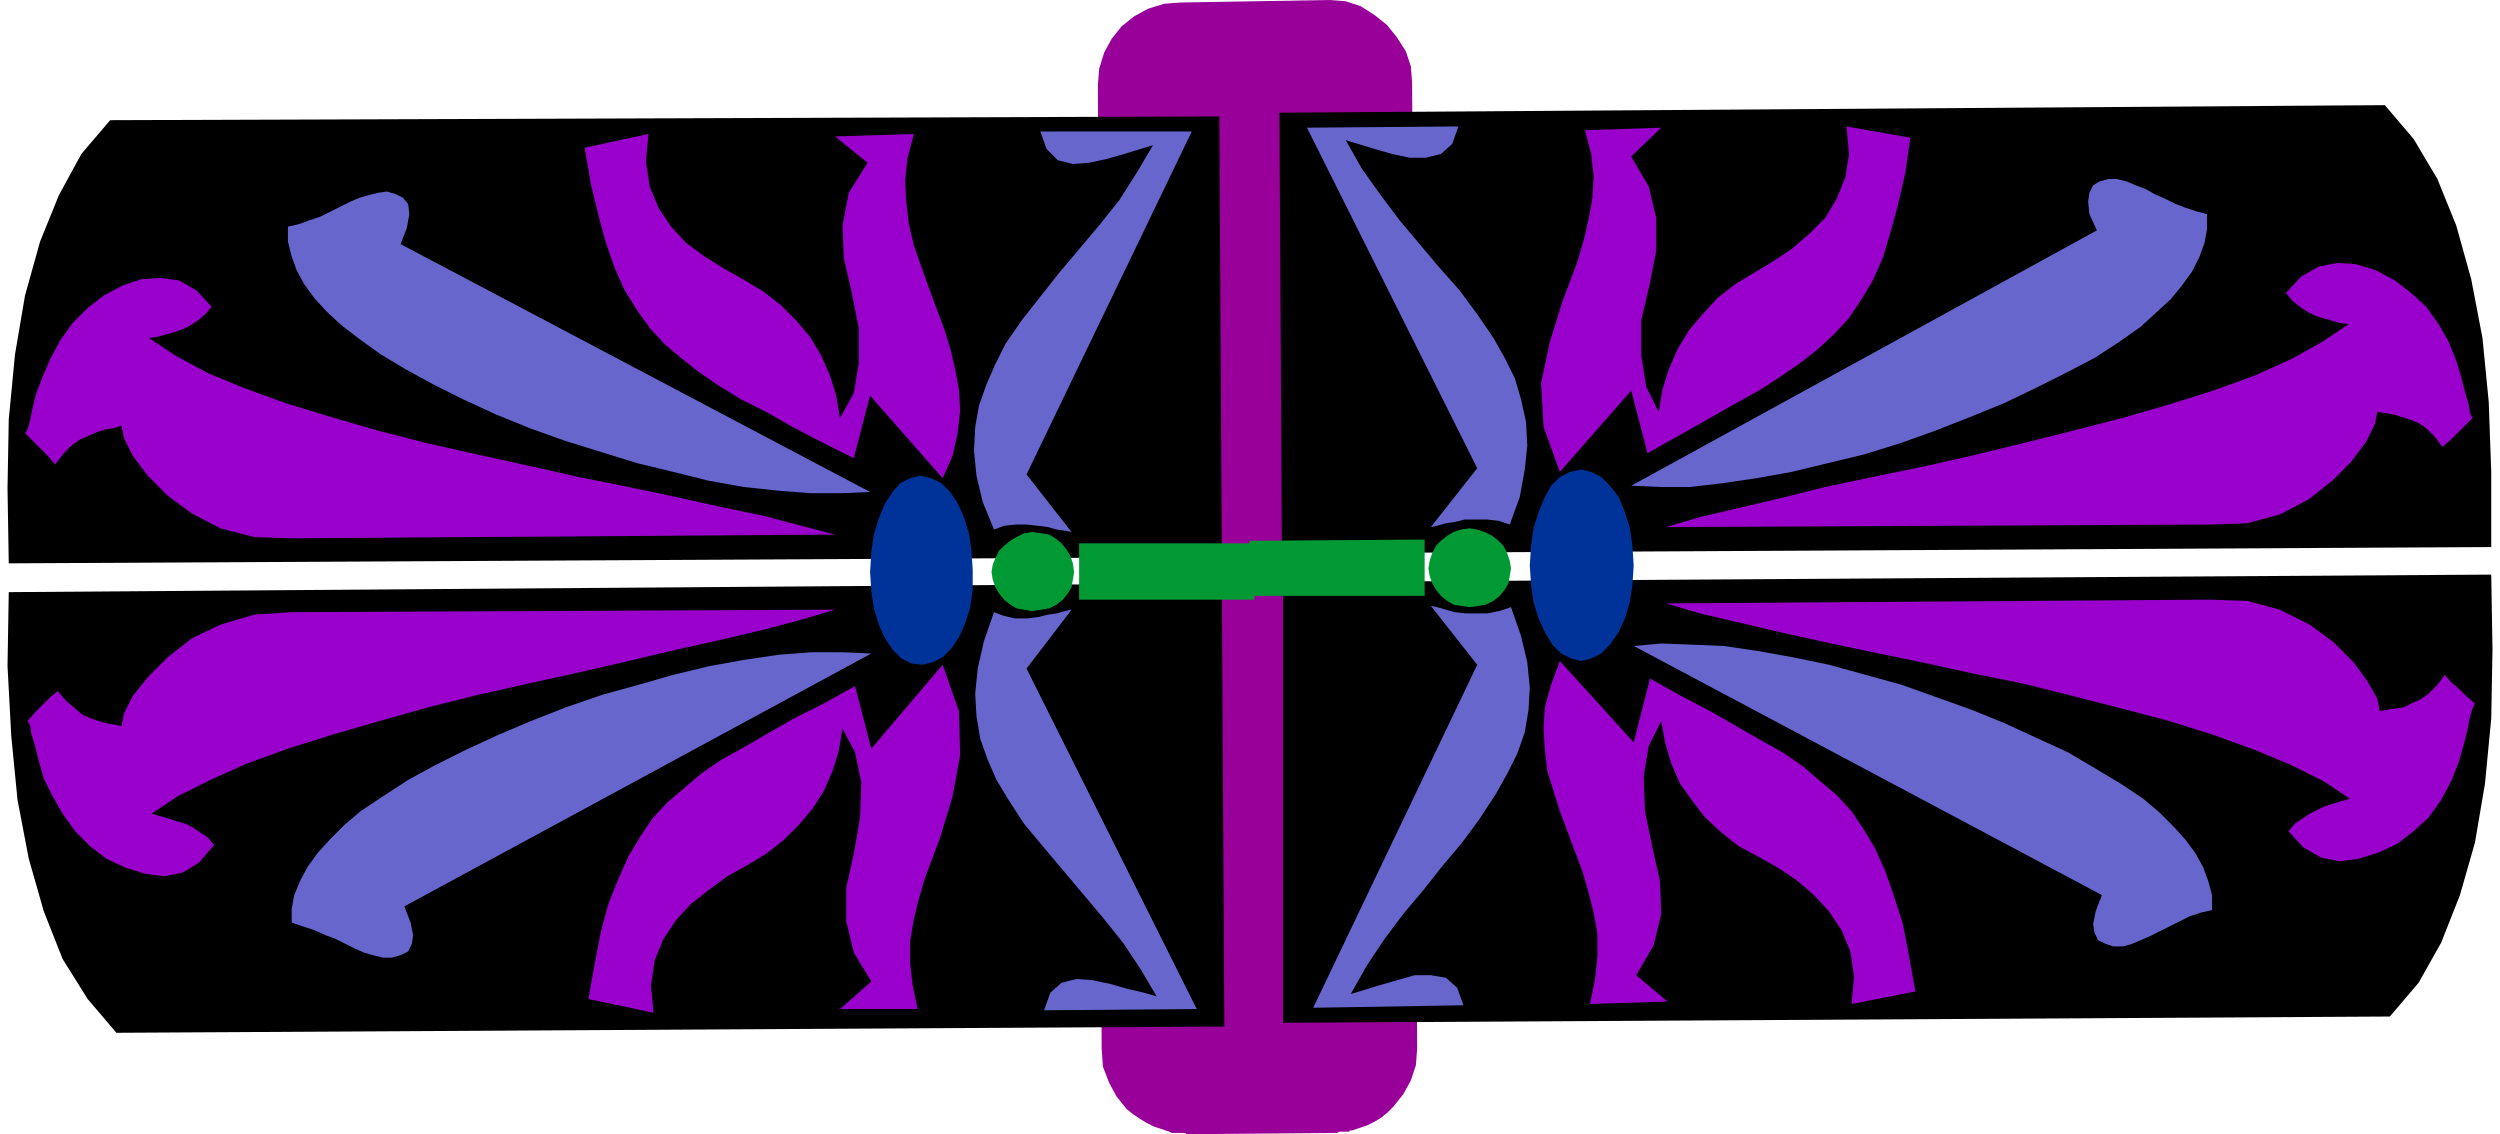
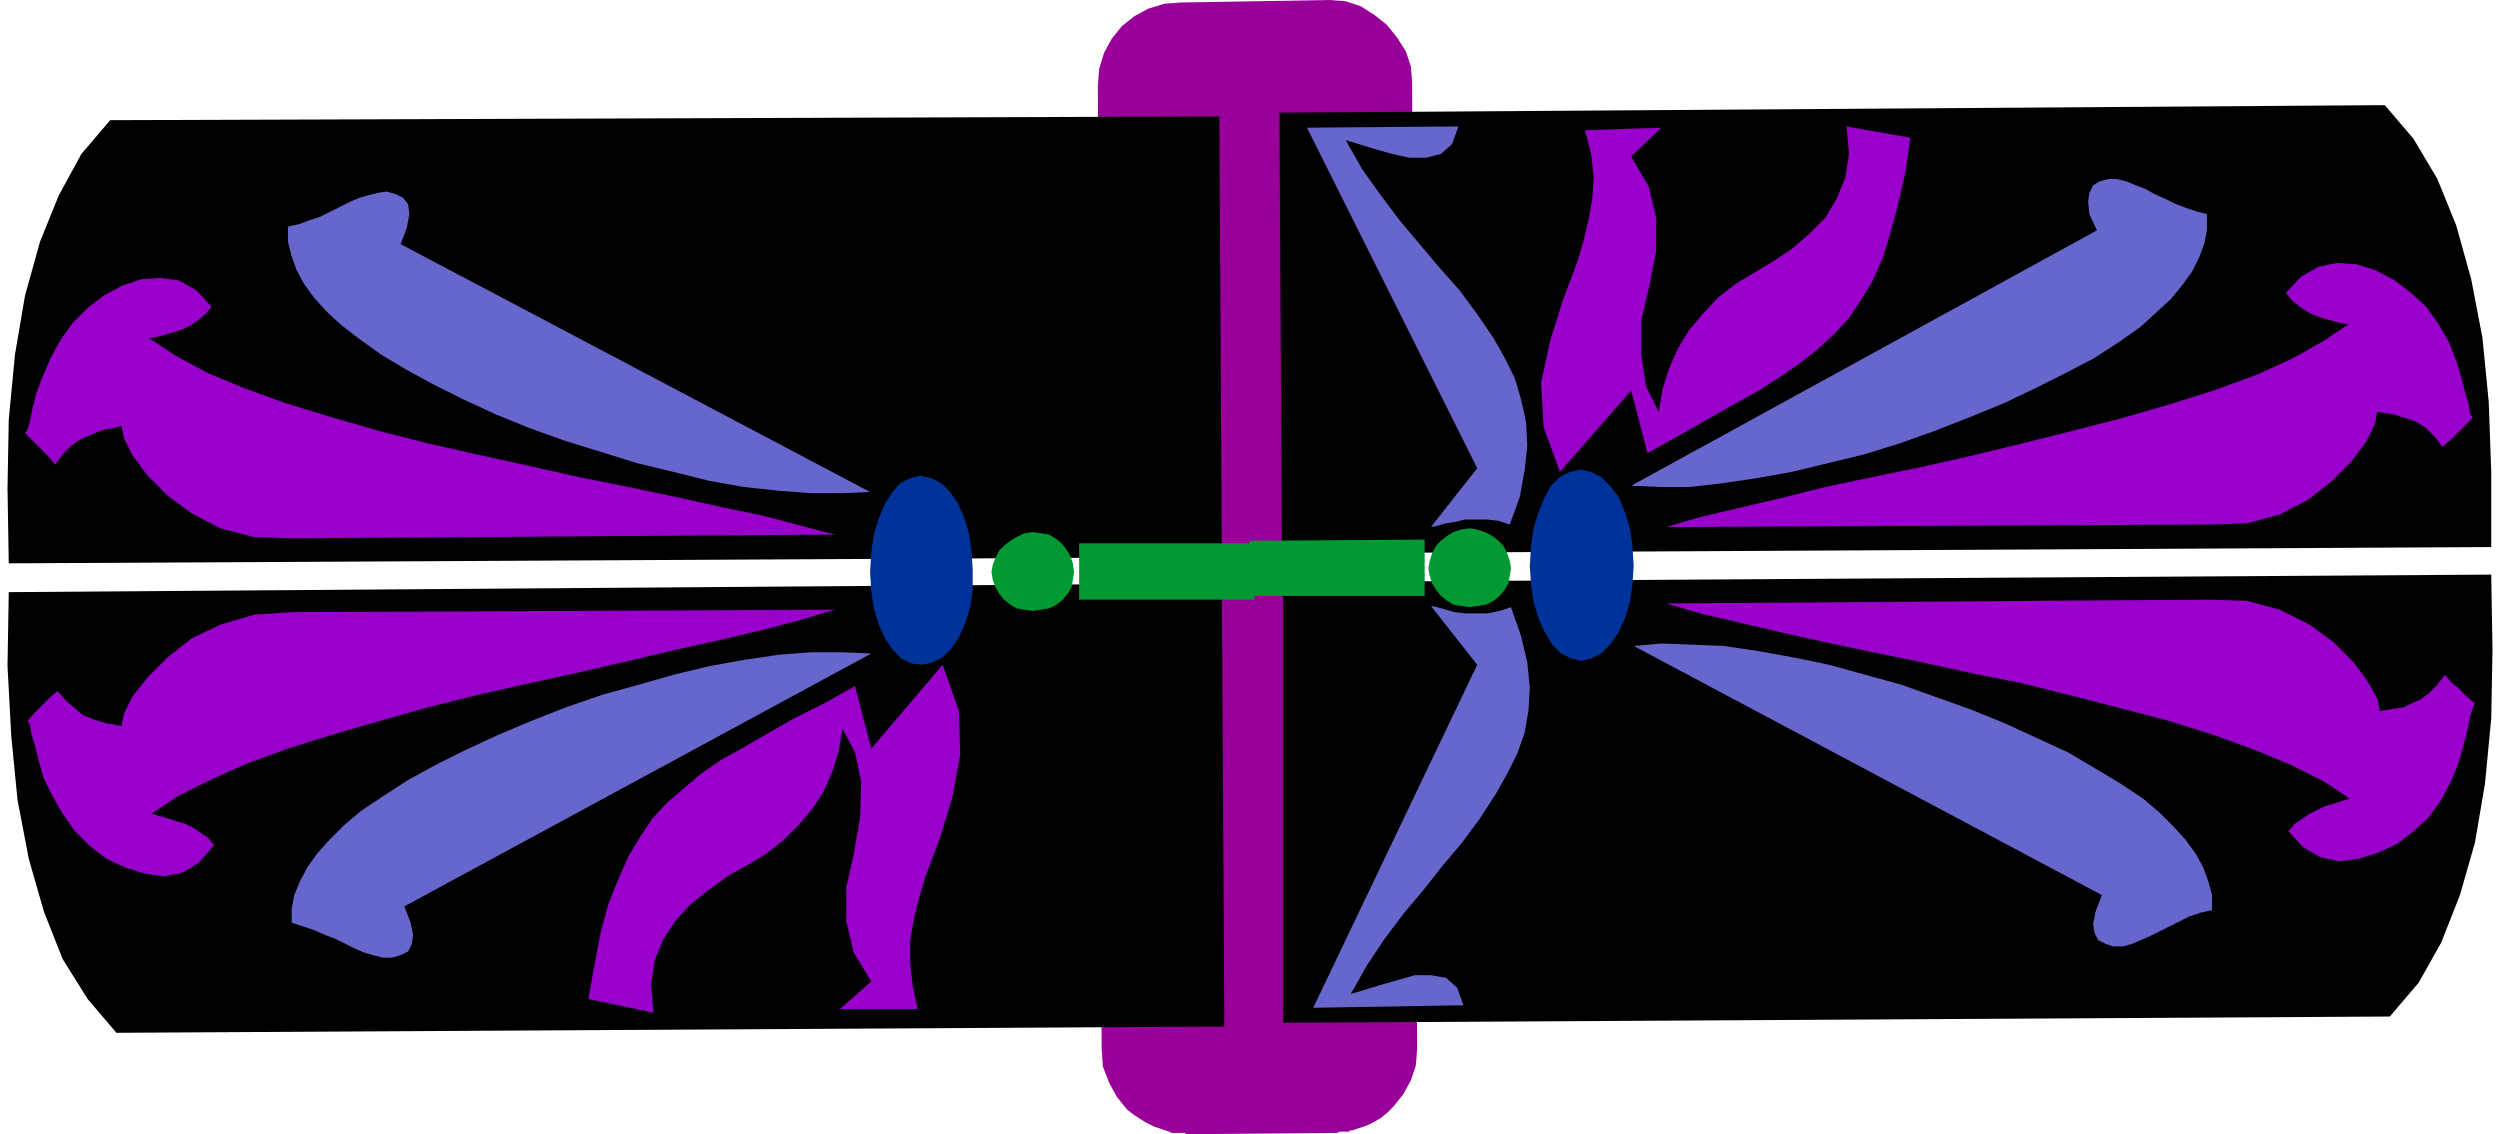
<svg xmlns="http://www.w3.org/2000/svg" fill-rule="evenodd" height="86.976" preserveAspectRatio="none" stroke-linecap="round" viewBox="0 0 1997 906" width="1.997in">
  <style>.pen1{stroke:none}.brush3{fill:#000}.brush4{fill:#66c}.brush5{fill:#90c}.brush6{fill:#093}.brush7{fill:#039}</style>
  <path class="pen1" style="fill:#909" d="m880 838-3-770 1-13 4-13 6-11 8-10 10-8 11-6 13-4 13-1 119-2 13 1 12 4 11 7 10 8 8 10 7 11 4 12 1 13 4 772-1 13-4 12-6 11-8 10-5 5-5 4-5 3-6 3-3 1-3 1-3 1-3 1h-2v1h-8l-2 1h-2l-118 1h-1v-1h-11l-2-1-3-1-3-1-3-1-3-1-6-3-5-3-6-4-5-4-8-10-6-11-5-13-1-14z" />
  <path class="pen1 brush3" d="M1025 817V465l965-6 1 60-1 55-5 52-8 47-12 42-15 38-18 32-23 27-884 5z" />
  <path class="pen1 brush4" d="m1143 484 5 1 7 2 7 2 9 1h17l10-2 9-3 8 23 5 21 2 20-1 18-3 18-6 17-8 16-9 16-13 20-14 19-16 19-15 19-16 19-15 20-14 21-13 23 10-3 13-4 14-4 14-4h13l12 2 9 8 5 14-120 2 131-274-37-47z" />
-   <path class="pen1 brush5" d="m1305 593 13-51 25 14 23 12 21 12 19 11 18 10 16 11 14 12 13 11 12 13 10 15 9 15 8 18 7 20 7 22 5 26 5 28-51 10 2-22-3-20-7-17-10-15-12-13-14-12-15-10-16-9-15-8-14-11-13-12-10-13-10-14-7-16-5-17-3-17-10 20-4 24 1 28 6 29 6 27 1 26-6 25-14 24 25 21-62 2 4-19 2-19v-18l-3-17-4-16-5-17-6-16-6-16-6-16-5-16-5-16-2-17-1-17 1-17 5-18 7-19 59 65z" />
  <path class="pen1 brush4" d="m1305 516 374 199-5 13-2 10 1 7 3 6 6 3 6 2h8l7-2 7-3 7-3 8-4 8-4 8-4 8-4 9-3 9-2v-12l-3-11-4-11-6-11-8-11-10-11-11-11-13-11-18-12-20-12-22-13-24-11-26-12-27-11-28-10-28-10-29-8-29-8-29-6-28-5-27-4-25-1-25-1-22 2z" />
  <path class="pen1 brush5" d="m1331 482 27 8 30 7 34 8 36 8 38 8 39 8 41 9 40 8 40 10 39 10 38 10 35 11 33 12 29 12 26 13 21 14-7 2-6 2-7 2-6 3-6 3-6 4-6 4-5 6 12 13 14 8 15 3 15-2 16-5 15-7 13-10 12-11 10-14 8-15 6-15 4-14 3-12 2-10 2-7 2-4-7-6-6-6-6-5-5-6-6 8-7 7-7 5-7 3-6 3-7 1-6 1-6 1-2-10-8-14-11-15-16-16-19-14-24-12-26-7-30-1-434 3z" />
  <path class="pen1 brush3" d="m1022 90 2 352 966-5v-60l-2-56-5-51-9-47-12-43-15-37-19-32-23-27-883 6z" />
  <path class="pen1 brush4" d="m1143 421 5-1 7-2 7-1 8-2h18l9 1 9 3 8-22 4-22 2-19-1-19-4-18-5-17-8-16-9-16-13-19-14-19-16-18-16-19-16-19-15-20-15-21-13-23 10 3 13 4 14 4 14 3h13l12-3 9-8 5-14-121 1 136 272-37 47z" />
  <path class="pen1 brush5" d="m1303 312 13 50 25-14 23-13 21-12 20-11 17-11 16-11 14-11 13-12 12-13 10-15 9-15 8-18 6-20 6-22 6-26 4-28-51-9 2 22-3 19-7 17-9 15-13 13-14 12-15 10-15 9-15 9-14 11-12 13-11 13-9 15-7 16-5 16-3 18-10-20-4-25v-28l7-30 5-26v-26l-6-25-14-24 24-23-61 2 5 19 2 18-1 17-3 17-4 17-5 17-6 16-6 16-10 32-7 33 2 35 13 36 57-65z" />
  <path class="pen1 brush4" d="m1303 388 372-204-6-13-1-10 1-7 3-6 5-3 7-2h7l8 2 7 3 8 3 7 4 9 4 8 4 8 3 9 3 8 2v12l-2 11-4 11-6 12-8 11-9 11-12 11-12 11-17 12-20 13-23 12-24 12-25 12-27 11-28 11-28 10-29 9-29 7-29 7-28 5-27 4-26 3h-24l-23-1z" />
  <path class="pen1 brush5" d="m1331 421 27-8 30-7 34-8 36-9 38-8 39-8 40-9 41-10 40-10 39-10 38-11 35-11 33-12 29-13 25-14 21-14-7-1-7-2-7-2-6-2-6-3-6-4-6-5-5-6 12-13 14-8 15-3 15 1 16 5 15 8 13 10 12 11 10 14 8 14 6 15 4 13 3 12 3 10 1 7 2 4-5 5-6 6-6 6-7 6-6-8-7-7-6-4-7-3-7-2-6-2-7-1-6-1-2 10-7 14-12 16-15 15-19 15-23 12-26 7-30 1-434 2z" />
  <path class="pen1 brush6" d="m1141 454 1-6 2-6 3-6 4-4 5-4 5-3 6-2 7-1 6 1 6 2 6 3 5 4 4 4 3 6 2 6 1 6-1 6-1 6-3 5-4 5-5 4-6 3-6 1-7 1-7-1-6-1-5-3-5-4-4-5-3-5-2-6-1-6z" />
  <path class="pen1 brush7" d="m1222 452 1-16 2-14 4-13 5-12 5-9 7-7 8-4 9-2 8 2 8 4 7 7 7 9 5 12 4 13 2 14 1 16-1 15-2 14-4 13-5 11-7 10-7 7-8 4-8 2-8-2-8-4-7-7-6-10-5-11-4-13-2-14-1-15z" />
  <path class="pen1 brush6" d="M998 476v-44l140-1v45H998z" />
  <path class="pen1 brush3" d="m978 820-2-354-969 7-1 59 3 56 5 51 9 47 12 42 15 38 20 32 23 27 885-5z" />
-   <path class="pen1 brush4" d="m856 487-5 1-7 2-7 1-8 2-9 1h-9l-9-2-8-3-8 23-5 22-2 20 1 18 3 18 6 17 7 16 9 15 13 20 15 18 16 19 16 19 16 19 16 20 14 21 13 22-10-3-13-3-14-4-14-3-13-1-12 3-9 8-5 14 122-1-136-272 36-47z" />
  <path class="pen1 brush5" d="m696 598-13-50-25 14-24 12-21 12-19 11-18 10-16 11-14 12-13 11-12 13-10 15-9 15-8 18-8 20-6 22-5 26-5 28 52 11-2-22 3-20 7-17 10-15 12-13 14-11 15-11 16-9 15-9 14-11 12-12 11-13 9-14 7-16 5-16 3-18 10 19 5 24-1 28-5 29-6 27v27l6 25 14 23-25 22h62l-4-19-2-18v-17l3-18 4-16 5-17 6-16 6-16 10-33 6-33-1-35-13-37-57 67z" />
  <path class="pen1 brush4" d="M696 522 323 724l5 13 2 10-1 7-3 6-6 3-7 2h-7l-8-2-7-2-7-3-8-4-8-4-8-3-9-4-9-3-9-3v-11l2-11 5-12 6-11 8-11 10-11 11-11 13-11 18-12 20-13 22-12 24-12 26-12 26-11 28-11 29-10 29-8 28-8 29-7 28-5 27-4 26-2h25l23 1z" />
  <path class="pen1 brush5" d="m667 487-27 8-30 8-34 8-36 8-38 9-39 9-41 9-40 9-40 10-39 11-38 11-35 11-33 12-29 13-26 13-21 14 7 2 7 2 6 2 7 2 6 3 6 4 6 4 5 6-12 14-13 8-15 3-15-2-16-5-15-7-13-10-12-12-10-14-8-14-7-14-4-14-3-12-3-10-1-7-2-3 6-7 6-6 6-6 6-5 7 8 7 6 6 5 7 3 6 2 7 2 6 1 5 1 2-10 7-14 12-15 16-16 19-15 23-11 27-8 30-2 434-2z" />
  <path class="pen1 brush3" d="m974 93 2 352-969 5-1-60 1-55 5-52 8-47 12-43 15-37 18-33 23-27 886-3z" />
-   <path class="pen1 brush4" d="m856 425-5-1-7-1-7-2-8-1-9-1h-9l-9 1-8 3-9-22-5-21-2-20 1-19 3-17 6-17 7-16 8-16 13-19 15-19 15-19 16-19 16-19 16-20 14-22 13-22-10 3-13 4-14 4-14 3-13 1-12-3-9-9-5-14h121L820 379l36 46z" />
-   <path class="pen1 brush5" d="m695 316-13 50-26-13-23-12-21-12-20-10-18-11-16-11-14-11-13-11-12-13-10-14-10-16-8-18-7-20-6-22-6-25-5-29 51-11-2 22 3 20 7 17 10 15 12 13 15 11 16 10 16 9 15 9 14 11 12 12 11 13 9 15 7 16 5 16 3 18 11-20 4-24v-28l-6-30-6-26-1-26 5-26 15-24-26-21 63-2-5 19-2 18 1 18 2 17 4 17 6 17 6 17 6 16 6 16 5 16 4 17 3 16 1 17-2 18-4 18-8 18-58-66z" />
  <path class="pen1 brush4" d="M695 393 320 195l5-13 2-11-1-8-4-5-6-3-7-2-7 1-8 2-7 2-7 3-8 4-8 4-8 4-9 3-8 3-9 2v12l3 12 4 11 6 11 8 11 10 11 12 11 13 10 18 13 20 12 22 12 24 12 26 12 27 11 28 10 29 9 29 9 29 7 28 7 28 5 28 3 26 2h24l23-1z" />
  <path class="pen1 brush5" d="m667 427-27-7-30-8-34-7-36-8-38-8-40-8-40-9-41-9-40-9-39-10-38-11-36-11-33-12-29-12-26-14-21-14 7-1 7-2 7-2 6-2 6-3 6-4 6-5 5-6-12-13-14-8-15-2-15 1-15 5-15 8-13 10-12 12-10 14-8 15-6 14-5 13-3 12-2 10-2 7-2 3 6 6 6 6 6 6 6 7 7-9 6-6 7-5 7-3 7-3 6-2 7-1 6-2 2 10 7 14 12 16 16 16 19 14 23 12 27 7 30 1 434-3z" />
  <path class="pen1 brush6" d="m858 457-1-7-2-6-3-5-4-5-5-4-5-3-6-1-7-1-7 1-6 3-5 3-5 4-4 4-3 6-2 5-1 6 1 6 2 6 3 5 4 5 5 4 5 3 6 1 7 1 7-1 6-1 6-3 5-4 4-5 3-5 1-6 1-6z" />
  <path class="pen1 brush7" d="m777 455-1-15-2-14-4-13-5-11-6-9-7-7-8-4-9-2-8 2-8 4-6 7-6 9-5 12-4 13-2 14-1 16 1 15 2 14 4 13 5 11 6 9 7 7 8 4 9 1 8-2 8-4 7-7 6-9 5-11 4-13 2-14v-16z" />
  <path class="pen1 brush6" d="M1002 479v-45H862v45h140z" />
</svg>